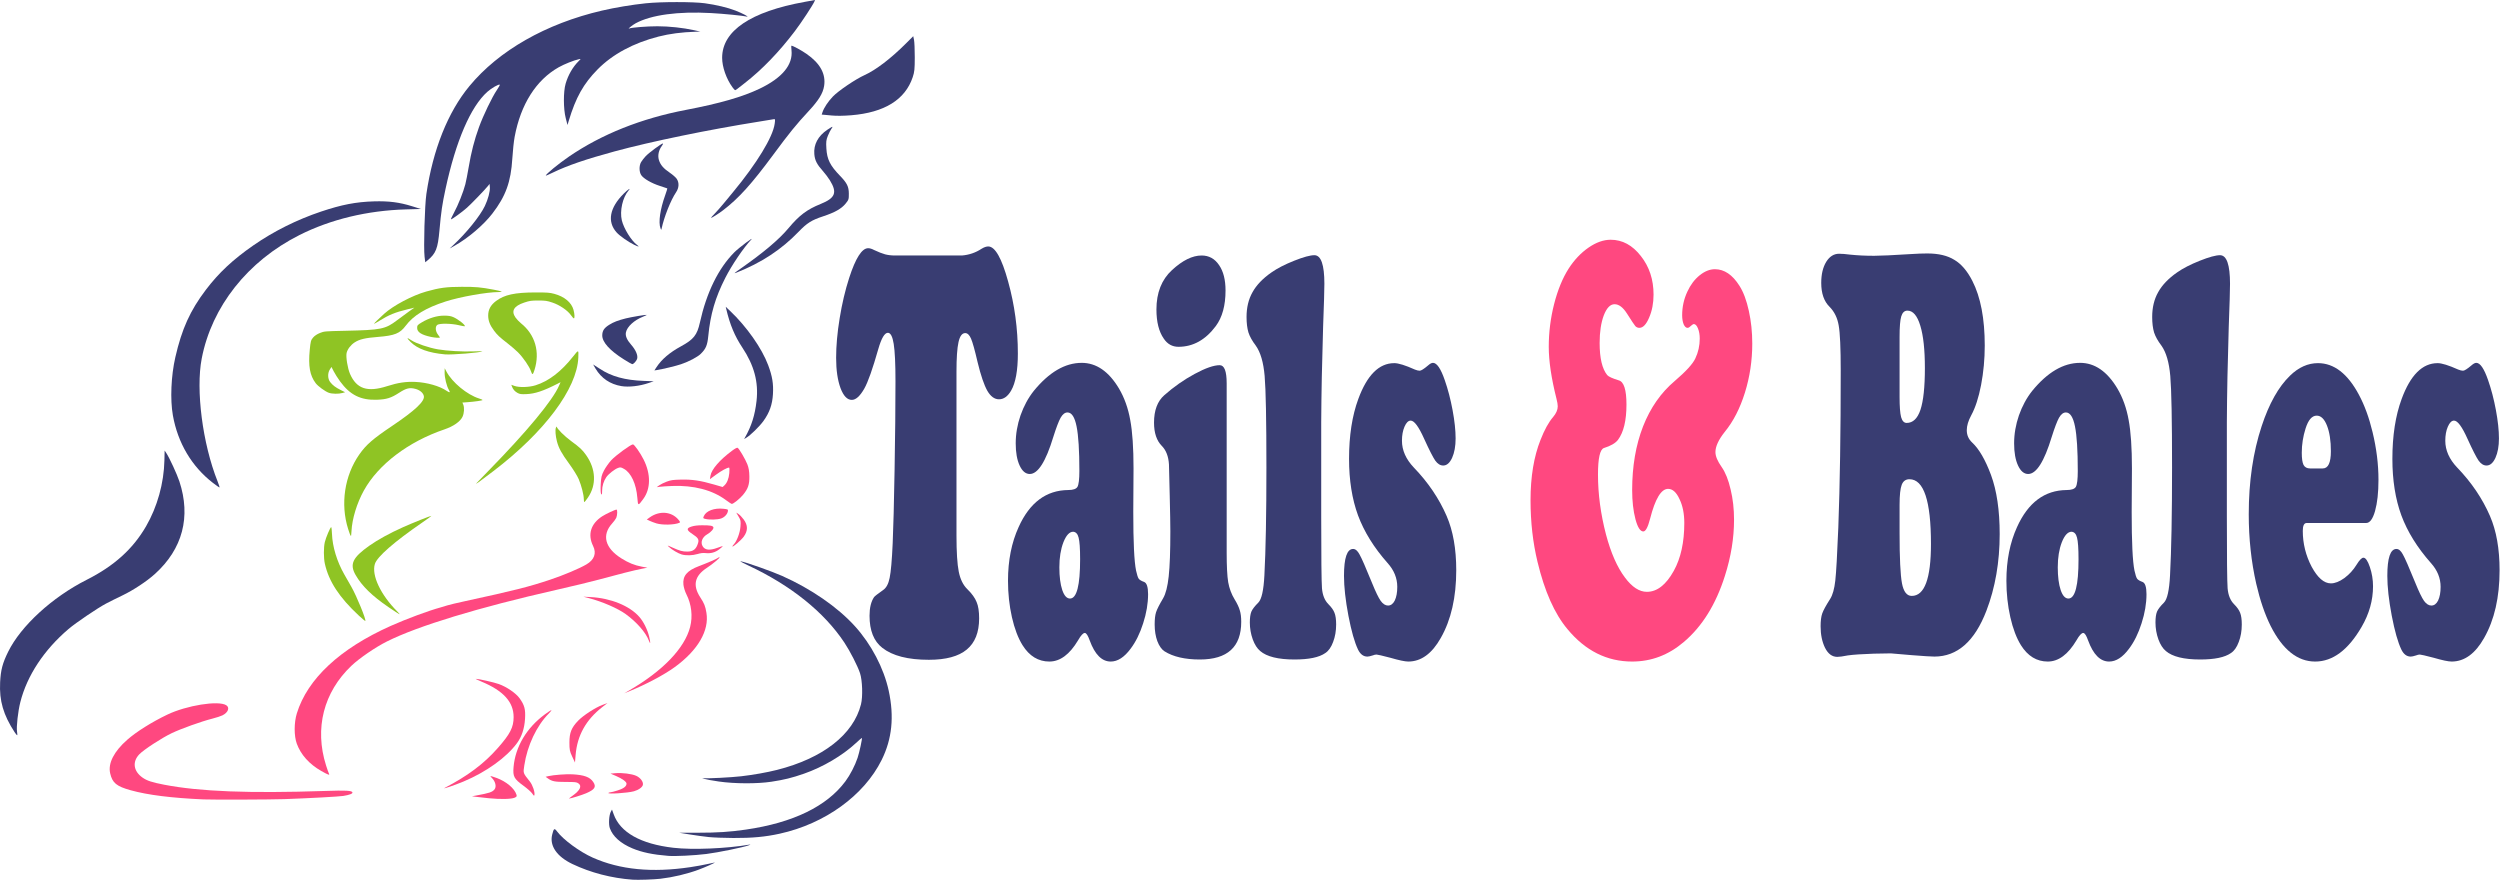
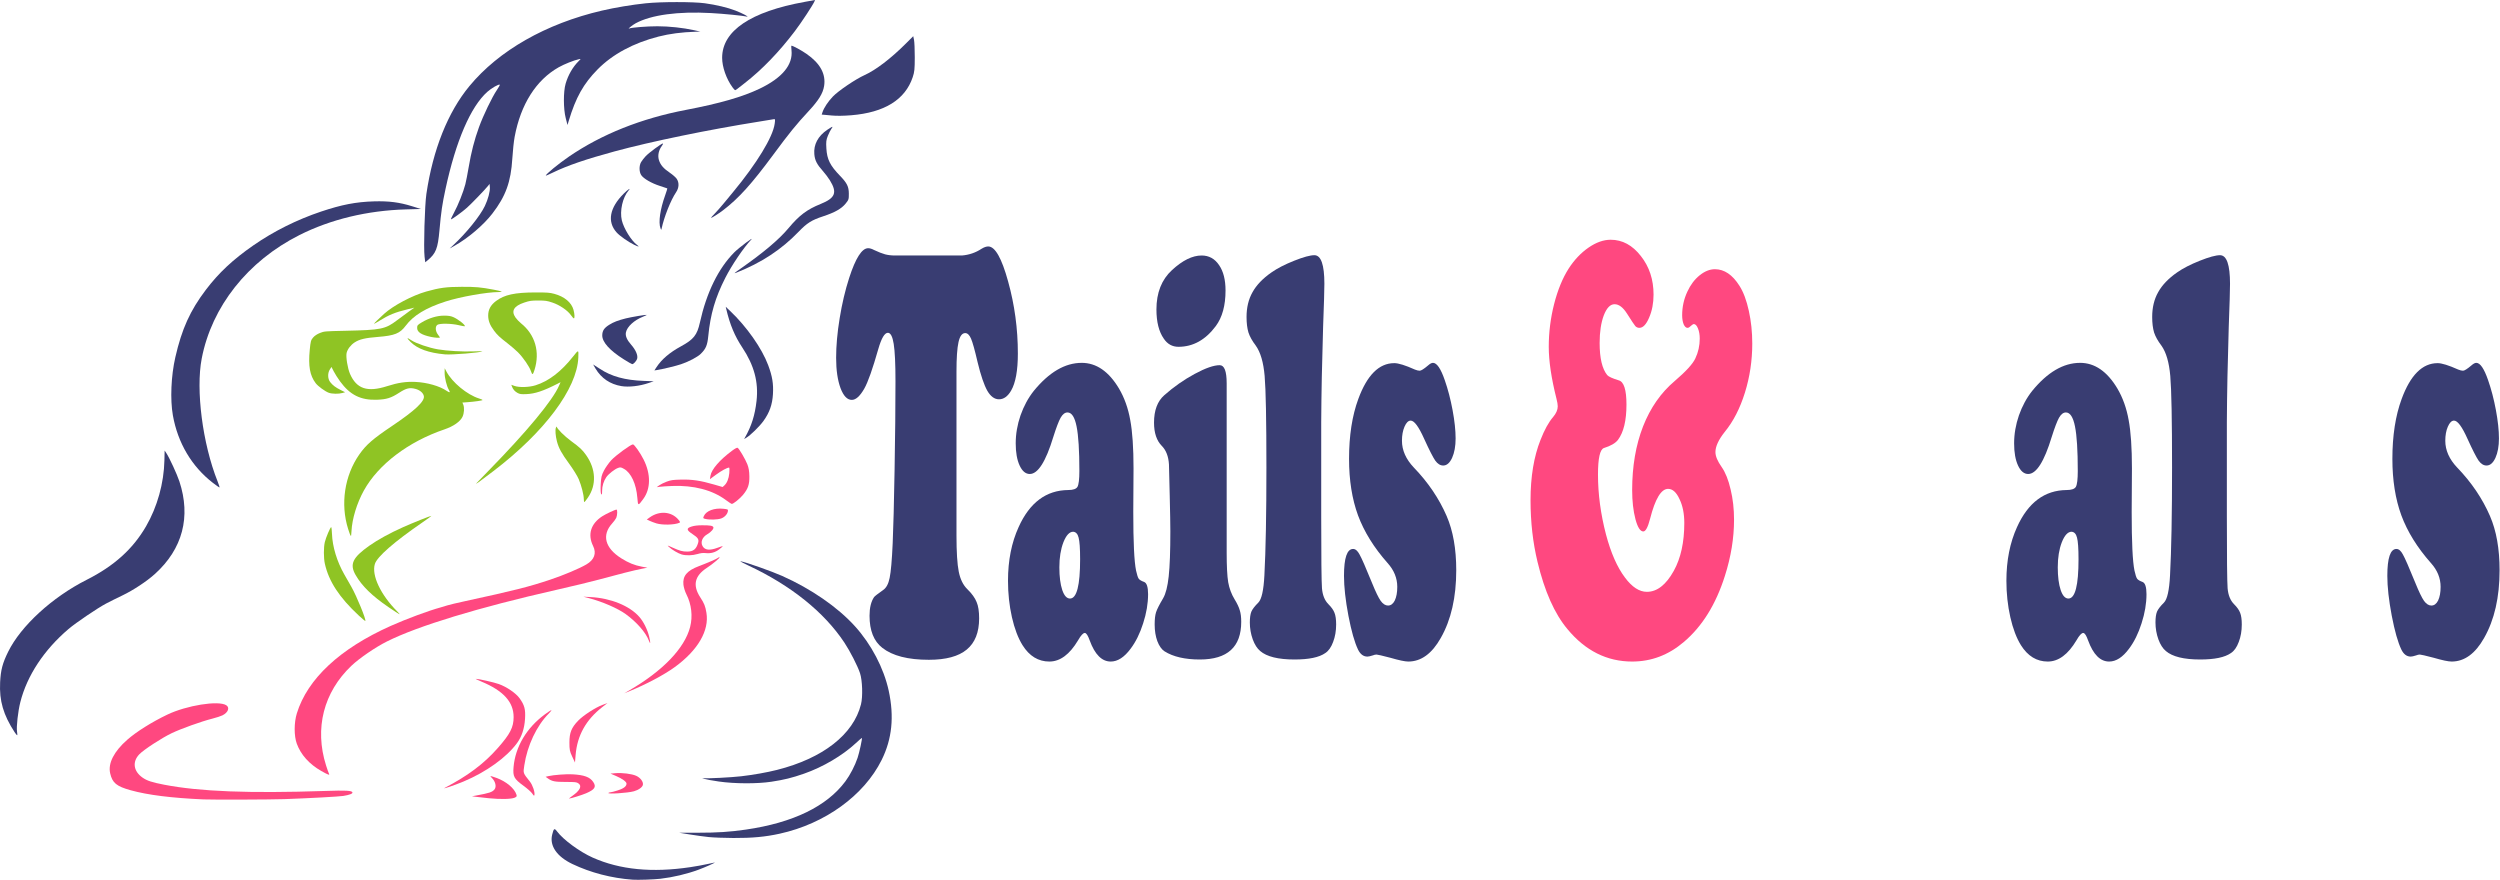
<svg xmlns="http://www.w3.org/2000/svg" xmlns:ns1="http://www.inkscape.org/namespaces/inkscape" xmlns:ns2="http://sodipodi.sourceforge.net/DTD/sodipodi-0.dtd" width="1619.316mm" height="569.941mm" viewBox="0 0 1619.316 569.941" id="svg8" ns1:version="0.92.4 (5da689c313, 2019-01-14)" ns2:docname="bailsandtails logo Edited 20221214.svg">
  <defs id="defs2" />
  <g ns1:label="Layer 1" ns1:groupmode="layer" id="layer1" transform="translate(160.249,73.826)" style="display:inline">
    <g id="g4890" transform="matrix(1,0,0,1.151,0,-74.988)">
      <path ns1:connector-curvature="0" id="path3804" d="m 249.469,496.044 c -13.57,-0.847 -27.159,-3.92 -38.949,-8.805 -10.045,-4.162 -14.88,-10.228 -13.125,-16.464 1.033,-3.67 1.44,-3.896 3.247,-1.805 4.014,4.646 14.678,11.431 23.061,14.671 17.615,6.808 38.441,8.577 63.151,5.365 3.694,-0.48 8.68,-1.265 11.08,-1.744 2.4,-0.479 4.518,-0.871 4.707,-0.871 0.78,0 -6.002,2.626 -10.477,4.057 -7.587,2.426 -16.413,4.244 -24.656,5.08 -4.27,0.433 -14.632,0.73 -18.041,0.517 z" style="fill:#393d72;fill-opacity:1;stroke-width:0.461" />
-       <path ns1:connector-curvature="0" id="path3802" d="m 272.621,482.649 c -10.045,-0.7 -17.094,-1.98 -23.243,-4.221 -7.683,-2.801 -12.752,-6.748 -14.633,-11.397 -0.888,-2.195 -0.529,-7.318 0.646,-9.209 l 0.764,-1.23 1.09,2.641 c 4.23,10.249 17.527,16.732 38.69,18.865 12.406,1.25 34.359,0.457 49.305,-1.783 0.816,-0.122 0.692,-0.009 -0.387,0.353 -3.42,1.148 -19.957,4.096 -27.62,4.923 -7.724,0.834 -20.151,1.368 -24.613,1.057 z" style="fill:#393d72;fill-opacity:1;stroke-width:0.461" />
      <path ns1:connector-curvature="0" id="path3800" d="m 298.768,472.059 c -2.984,-0.271 -8.497,-0.927 -12.252,-1.458 l -6.827,-0.967 11.951,-0.004 c 12.885,-0.004 20.791,-0.45 31.194,-1.761 30.606,-3.859 52.452,-13.065 64.527,-27.193 3.041,-3.558 6.18,-8.821 7.874,-13.202 1.171,-3.028 3.139,-10.965 2.779,-11.208 -0.08,-0.054 -1.842,1.271 -3.916,2.946 -8.671,7.001 -21.319,13.474 -33.584,17.187 -7.775,2.354 -12.94,3.46 -21.192,4.539 -9.193,1.201 -23.74,1.149 -33.928,-0.123 -3.969,-0.496 -8.163,-1.16 -9.321,-1.477 -1.768,-0.483 -1.846,-0.547 -0.486,-0.396 2.303,0.256 17.825,-0.439 24.24,-1.085 7.867,-0.792 16.626,-2.144 23.152,-3.573 29.78,-6.522 49.553,-19.925 54.46,-36.917 1.244,-4.308 0.916,-13.455 -0.628,-17.515 -1.537,-4.042 -6.442,-12.383 -10.107,-17.189 -13.108,-17.186 -34.755,-32.276 -62.367,-43.475 -3.473,-1.408 -5.638,-2.454 -4.811,-2.323 3.554,0.563 20.127,5.649 26.76,8.214 18.824,7.277 35.984,17.571 47.198,28.314 10.627,10.182 18.766,23.677 21.914,36.336 3.635,14.616 2.166,27.133 -4.568,38.931 -11.42,20.007 -36.723,35.91 -66.047,41.509 -9.375,1.79 -17.772,2.469 -29.977,2.422 -5.838,-0.023 -13.055,-0.262 -16.039,-0.533 z" style="fill:#393d72;fill-opacity:1;stroke-width:0.461" />
      <path ns1:connector-curvature="0" id="path3798" d="m -28.358,450.882 c -20.831,-0.806 -36.097,-2.469 -47.207,-5.145 -9.239,-2.225 -11.89,-4.125 -13.329,-9.553 -1.484,-5.601 2.456,-12.303 11.112,-18.901 5.927,-4.518 15.845,-9.923 25.876,-14.103 12.541,-5.226 33.112,-8.085 38.192,-5.309 2.45,1.339 1.249,4.121 -2.467,5.712 -1.075,0.46 -3.985,1.283 -6.465,1.829 -7.139,1.569 -20.228,5.64 -26.458,8.227 -6.406,2.661 -18.018,9.241 -20.899,11.842 -4.695,4.239 -3.818,9.588 2.162,13.176 2.865,1.719 6.081,2.631 13.924,3.948 22.975,3.858 55.018,4.942 104.035,3.521 14.023,-0.406 17.571,-0.24 17.927,0.843 0.221,0.672 -1.979,1.4 -5.9,1.952 -2.763,0.389 -21.979,1.295 -38.186,1.8 -8.827,0.275 -46.368,0.389 -52.318,0.159 z" style="fill:#ff4880;fill-opacity:1;stroke-width:0.461" />
      <path ns1:connector-curvature="0" id="path3796" d="m 156.559,450.231 c -3.142,-0.273 -6.931,-0.637 -8.419,-0.807 l -2.706,-0.31 2.706,-0.427 c 8.616,-1.361 10.517,-1.914 11.939,-3.473 1.399,-1.534 0.558,-4.508 -1.849,-6.535 -1.458,-1.228 -1.122,-1.216 3.123,0.111 6.257,1.956 11.633,5.865 12.916,9.39 0.35,0.961 0.179,1.212 -1.184,1.736 -2.135,0.821 -9.175,0.955 -16.526,0.316 z" style="fill:#ff4880;fill-opacity:1;stroke-width:0.461" />
      <path ns1:connector-curvature="0" id="path3794" d="m 210.464,448.909 c 5.046,-3.103 6.423,-5.601 3.902,-7.08 -1.192,-0.699 -1.933,-0.77 -8.061,-0.775 -7.236,-0.006 -9.002,-0.312 -11.747,-2.036 l -1.39,-0.873 1.833,-0.375 c 3.331,-0.681 11.513,-1.214 15.584,-1.015 7.577,0.371 11.283,1.557 13.399,4.29 2.147,2.772 1.083,4.254 -4.582,6.38 -2.637,0.99 -10.024,2.984 -11.054,2.984 -0.177,0 0.775,-0.675 2.116,-1.499 z" style="fill:#ff4880;fill-opacity:1;stroke-width:0.461" />
      <path ns1:connector-curvature="0" id="path3792" d="m 184.531,447.603 c -0.657,-0.859 -3.271,-2.876 -5.809,-4.483 -6.044,-3.827 -6.841,-5.137 -6.327,-10.406 1.11,-11.379 8.433,-22.107 20.257,-29.677 2.037,-1.304 3.932,-2.371 4.211,-2.371 0.279,0 -0.449,0.833 -1.618,1.852 -7.881,6.866 -13.981,18.083 -15.889,29.216 -0.773,4.512 -0.926,4.13 3.643,9.138 1.743,1.91 3.306,5.908 2.924,7.479 -0.167,0.687 -0.384,0.57 -1.392,-0.747 z" style="fill:#ff4880;fill-opacity:1;stroke-width:0.461" />
      <path ns1:connector-curvature="0" id="path3790" d="m 233.834,447.233 c 0.204,-0.194 0.791,-0.353 1.303,-0.353 0.512,0 2.661,-0.484 4.776,-1.077 3.872,-1.084 5.648,-2.285 5.648,-3.818 0,-1.036 -2.837,-2.822 -6.843,-4.308 l -3.553,-1.318 3.254,-0.239 c 4.31,-0.316 10.488,0.359 13.359,1.459 2.847,1.091 4.891,3.54 4.355,5.217 -0.427,1.335 -2.8,2.777 -5.767,3.504 -3.968,0.972 -17.369,1.727 -16.531,0.931 z" style="fill:#ff4880;fill-opacity:1;stroke-width:0.461" />
      <path ns1:connector-curvature="0" id="path3788" d="m 127.945,444.327 c 14.995,-6.826 25.276,-13.54 34.21,-22.34 8.074,-7.952 10.268,-11.675 10.279,-17.441 0.015,-8.468 -6.603,-14.815 -20.805,-19.951 -2.384,-0.862 -4.04,-1.568 -3.678,-1.568 1.837,0 11.736,1.947 14.904,2.932 5.076,1.577 11.101,5.165 13.443,8.004 3.213,3.895 3.915,6.217 3.524,11.642 -0.389,5.386 -2.121,9.944 -5.145,13.542 -6.8,8.088 -19.95,16.298 -34.707,21.667 -5.908,2.15 -14.621,4.695 -12.024,3.513 z" style="fill:#ff4880;fill-opacity:1;stroke-width:0.461" />
      <path ns1:connector-curvature="0" id="path3786" d="m 47.904,434.908 c -7.824,-3.863 -13.313,-9.177 -15.919,-15.411 -1.834,-4.388 -1.814,-11.833 0.047,-17.066 6.905,-19.419 27.912,-36.417 60.783,-49.183 10.122,-3.931 24.725,-8.63 32.473,-10.448 1.158,-0.272 3.052,-0.77 4.21,-1.108 1.158,-0.338 6.435,-1.428 11.726,-2.423 31.271,-5.879 41.439,-8.112 55.009,-12.08 8.87,-2.594 18.703,-6.194 23.339,-8.546 5.154,-2.614 6.679,-6.274 4.336,-10.403 -3.639,-6.414 -1.512,-12.481 5.835,-16.641 2.285,-1.294 8.461,-3.82 9.339,-3.82 0.665,0 0.574,3.132 -0.132,4.577 -0.328,0.672 -1.518,2.099 -2.643,3.173 -6.91,6.589 -4.737,13.851 5.888,19.682 4.616,2.533 8.562,3.926 13.288,4.69 l 3.608,0.583 -3.608,0.599 c -4.417,0.733 -17.064,3.503 -27.963,6.124 -4.465,1.074 -16.778,3.658 -27.362,5.742 -50.555,9.957 -89.666,20.303 -109.748,29.032 -7.417,3.224 -17.88,9.438 -22.989,13.652 -18.085,14.922 -24.065,35.303 -16.469,56.129 0.804,2.203 1.65,4.284 1.881,4.624 0.727,1.068 -0.553,0.684 -4.93,-1.477 z" style="fill:#ff4880;fill-opacity:1;stroke-width:0.461" />
      <path ns1:connector-curvature="0" id="path3784" d="m 210.381,426.772 c -1.619,-3.008 -1.804,-3.822 -1.804,-7.938 0,-5.528 1.317,-8.366 5.709,-12.303 3.3,-2.958 11.146,-7.373 15.718,-8.844 l 3.229,-1.039 -3.359,2.274 c -10.597,7.173 -16.234,15.968 -17.284,26.968 l -0.404,4.233 z" style="fill:#ff4880;fill-opacity:1;stroke-width:0.461" />
      <path ns1:connector-curvature="0" id="path3782" d="m -150.73,413.115 c -7.341,-9.735 -10.035,-17.751 -9.44,-28.089 0.402,-6.994 1.552,-10.801 5.205,-17.234 8.264,-14.557 28.551,-30.711 50.846,-40.49 17.787,-7.801 29.943,-17.317 38.478,-30.122 7.296,-10.946 11.552,-24.231 11.883,-37.095 l 0.142,-5.528 1.043,1.352 c 2.001,2.593 6.988,11.966 8.522,16.016 7.555,19.948 2.087,37.962 -15.796,52.04 -5.29,4.164 -14.124,9.23 -21.227,12.172 -3.42,1.416 -8.113,3.447 -10.428,4.513 -5.623,2.588 -19.618,10.821 -24.361,14.332 -15.881,11.756 -26.852,26.21 -31.209,41.12 -1.522,5.209 -2.656,14.025 -2.14,16.648 0.219,1.116 0.249,2.028 0.067,2.028 -0.182,0 -0.896,-0.748 -1.585,-1.663 z" style="fill:#393d72;fill-opacity:1;stroke-width:0.461" />
      <path ns1:connector-curvature="0" id="path3780" d="m 247.064,389.668 c 21.902,-10.991 36.129,-23.823 39.688,-35.796 1.804,-6.07 0.911,-12.809 -2.453,-18.509 -0.846,-1.434 -1.691,-3.813 -1.876,-5.286 -0.617,-4.896 2.304,-7.955 9.982,-10.455 5.431,-1.768 11.879,-4.196 12.363,-4.655 0.219,-0.208 0.669,-0.379 1,-0.379 0.882,0 -4.24,3.754 -8.183,5.997 -7.968,4.533 -9.313,9.827 -4.223,16.618 2.552,3.405 3.229,4.881 3.953,8.619 1.938,10.008 -5.517,21.129 -20.514,30.598 -7.018,4.431 -18.795,9.844 -30.036,13.804 l -2.706,0.953 z" style="fill:#ff4880;fill-opacity:1;stroke-width:0.461" />
      <path ns1:connector-curvature="0" id="path3778" d="m 260.004,361.455 c -1.97,-4.521 -7.915,-10.424 -14.965,-14.86 -5.138,-3.233 -15.274,-7.055 -23.816,-8.98 l -3.626,-0.817 4.808,0.222 c 13.026,0.603 25.207,4.926 31.493,11.178 2.733,2.718 5.251,7.141 6.359,11.17 0.977,3.552 0.848,4.614 -0.253,2.087 z" style="fill:#ff4880;fill-opacity:1;stroke-width:0.461" />
      <path ns1:connector-curvature="0" id="path3776" d="M 72.263,347.503 C 59.567,337.277 52.722,328.209 50.167,318.225 c -0.815,-3.183 -0.83,-9.094 -0.032,-12.103 0.671,-2.528 3.574,-8.468 4.138,-8.465 0.196,10e-4 0.426,1.695 0.511,3.764 0.298,7.243 3.209,15.566 8.007,22.89 1.391,2.123 3.43,5.227 4.531,6.898 3.449,5.233 9.822,18.796 9.046,19.252 -0.137,0.081 -1.985,-1.25 -4.105,-2.958 z" style="fill:#8fc424;fill-opacity:1;stroke-width:0.461" />
      <path ns1:connector-curvature="0" id="path3774" d="m 91.374,342.663 c -10.633,-6.302 -17.247,-11.919 -21.31,-18.1 -3.973,-6.044 -1.951,-9.79 8.877,-16.438 5.468,-3.358 13.21,-7.056 21.703,-10.368 6.275,-2.447 17.77,-6.452 18.518,-6.452 0.216,0 -2.334,1.627 -5.666,3.616 -18.389,10.976 -29.5,19.404 -30.939,23.47 -2.25,6.358 3.777,17.421 14.599,26.801 0.951,0.825 1.569,1.499 1.372,1.499 -0.197,0 -3.417,-1.812 -7.155,-4.028 z" style="fill:#8fc424;fill-opacity:1;stroke-width:0.461" />
      <path ns1:connector-curvature="0" id="path3772" d="m 281.254,313.02 c -2.217,-0.566 -6.332,-2.676 -8.166,-4.187 -1.284,-1.058 -1.277,-1.057 2.28,0.333 4.718,1.843 6.427,2.248 9.496,2.248 3.936,0 5.865,-1.327 7.059,-4.854 0.674,-1.991 -0.017,-2.938 -3.667,-5.024 -3.947,-2.256 -4.057,-3.283 -0.451,-4.243 1.739,-0.463 3.9,-0.681 6.765,-0.683 5.224,-0.004 6.775,0.23 7.24,1.089 0.436,0.807 -1.49,2.754 -3.903,3.945 -3.256,1.607 -4.556,4.426 -3.087,6.694 1.478,2.281 4.567,2.586 9.62,0.952 1.791,-0.579 3.35,-0.998 3.465,-0.93 0.115,0.068 -0.892,0.857 -2.238,1.754 -2.717,1.811 -5.501,2.469 -9.04,2.137 -1.54,-0.144 -3.053,0.016 -5.06,0.537 -3.27,0.849 -7.526,0.945 -10.315,0.233 z" style="fill:#ff4880;fill-opacity:1;stroke-width:0.461" />
-       <path ns1:connector-curvature="0" id="path3770" d="m 314.142,308.491 c -0.015,-0.152 0.362,-0.629 0.838,-1.058 2.017,-1.822 4.046,-6.442 4.375,-9.961 0.302,-3.228 0.197,-3.73 -1.208,-5.77 l -1.538,-2.234 1.485,0.818 c 0.817,0.45 2.353,1.852 3.413,3.116 2.717,3.238 2.729,6.275 0.039,9.545 -1.668,2.027 -7.334,6.269 -7.405,5.544 z" style="fill:#ff4880;fill-opacity:1;stroke-width:0.461" />
      <path ns1:connector-curvature="0" id="path3768" d="m 66.754,302.329 c -0.151,-0.146 -0.825,-1.773 -1.499,-3.616 -5.121,-14.017 -2.352,-30.073 7.237,-41.957 4.431,-5.491 8.736,-8.747 21.17,-16.011 14.927,-8.719 21.301,-13.924 20.633,-16.846 -0.405,-1.77 -2.524,-3.353 -5.389,-4.025 -3.777,-0.886 -6.008,-0.433 -10.604,2.155 -5.221,2.94 -8.085,3.729 -14.286,3.934 -10.556,0.349 -17.57,-2.673 -23.998,-10.338 -1.469,-1.751 -3.32,-4.291 -4.115,-5.644 l -1.445,-2.46 -1.06,1.411 c -1.506,2.005 -1.416,5.269 0.195,7.056 1.68,1.863 3.443,3.024 6.868,4.518 l 2.824,1.233 -1.824,0.443 c -2.42,0.588 -6.558,0.525 -8.727,-0.133 -2.328,-0.706 -7.02,-3.682 -8.504,-5.393 -3.788,-4.368 -4.861,-9.599 -3.846,-18.745 0.535,-4.818 0.761,-5.542 2.176,-6.958 0.998,-0.999 2.624,-1.94 4.419,-2.558 2.799,-0.964 3.036,-0.982 16.371,-1.238 23.399,-0.449 25.963,-0.9 33.554,-5.904 2.512,-1.656 6.07,-3.933 7.907,-5.059 l 3.34,-2.048 -4.51,0.945 c -7.779,1.63 -12.121,3.168 -18.084,6.406 -1.961,1.065 -3.565,1.838 -3.565,1.718 0,-0.231 3.038,-2.826 6.495,-5.549 5.98,-4.71 18.342,-10.399 27.409,-12.613 8.666,-2.116 12.945,-2.608 22.925,-2.636 9.112,-0.025 12.251,0.219 20.747,1.615 5.436,0.893 6.504,1.334 3.233,1.334 -7.674,0 -25.027,2.675 -34.421,5.305 -12.773,3.577 -20.864,7.845 -25.844,13.631 -3.753,4.362 -7.168,5.562 -17.92,6.3 -8.347,0.573 -11.998,1.318 -15.156,3.092 -2.55,1.433 -4.676,3.863 -5.211,5.956 -0.556,2.175 0.666,8.684 2.206,11.753 4.241,8.45 11.252,10.47 24.021,6.92 7.059,-1.962 12.214,-2.635 18.342,-2.392 7.5,0.297 15.678,2.316 20.137,4.972 2.115,1.259 2.651,1.065 1.505,-0.546 -1.368,-1.92 -2.767,-6.866 -2.719,-9.61 l 0.044,-2.519 1.12,1.848 c 3.713,6.127 13.424,13.094 21.162,15.182 1.24,0.335 2.262,0.714 2.27,0.844 0.019,0.295 -5.196,0.961 -9.683,1.236 l -3.402,0.209 0.537,1.098 c 0.849,1.736 0.628,4.913 -0.482,6.93 -1.484,2.696 -5.865,5.355 -11.621,7.053 -23.416,6.907 -42.881,19.727 -52.249,34.414 -4.523,7.091 -7.616,15.899 -8.015,22.821 -0.161,2.803 -0.194,2.924 -0.666,2.469 z" style="fill:#8fc424;fill-opacity:1;stroke-width:0.461" />
      <path ns1:connector-curvature="0" id="path3766" d="m 264.911,295.537 c -1.43,-0.381 -3.412,-1.032 -4.406,-1.447 l -1.807,-0.755 2.001,-1.222 c 6.185,-3.778 13.857,-3.284 18.315,1.179 1.324,1.325 1.459,1.666 0.765,1.927 -3.169,1.192 -10.958,1.359 -14.868,0.318 z" style="fill:#ff4880;fill-opacity:1;stroke-width:0.461" />
      <path ns1:connector-curvature="0" id="path3764" d="m 296.59,293.025 c -1.512,-0.325 -1.556,-0.404 -0.916,-1.628 1.54,-2.944 6.777,-4.632 12.63,-4.071 2.988,0.286 3.097,0.337 2.92,1.345 -0.296,1.68 -2.12,3.401 -4.347,4.102 -2.257,0.71 -7.555,0.84 -10.287,0.252 z" style="fill:#ff4880;fill-opacity:1;stroke-width:0.461" />
      <path ns1:connector-curvature="0" id="path3762" d="m 252.579,281.164 c -0.721,-7.839 -4.013,-14.045 -8.634,-16.28 -2.042,-0.987 -2.291,-1.024 -3.824,-0.559 -2.224,0.675 -6.214,3.39 -7.651,5.207 -1.734,2.192 -2.722,5.013 -2.722,7.77 0,1.773 -0.161,2.271 -0.587,1.824 -0.342,-0.359 -0.472,-2.62 -0.311,-5.42 0.241,-4.184 0.511,-5.2 2.096,-7.871 1.001,-1.687 3.123,-4.306 4.718,-5.821 2.849,-2.707 12.648,-8.927 14.064,-8.927 0.89,0 4.814,4.854 6.962,8.612 4.678,8.187 4.575,16.367 -0.281,22.107 -3.389,4.008 -3.402,4.005 -3.83,-0.644 z" style="fill:#ff4880;fill-opacity:1;stroke-width:0.461" />
      <path ns1:connector-curvature="0" id="path3760" d="m 309.957,282.439 c -8.692,-5.653 -20.956,-8.443 -34.93,-7.947 -3.142,0.112 -6.66,0.311 -7.818,0.443 l -2.105,0.24 1.698,-1.065 c 0.934,-0.586 3.099,-1.516 4.811,-2.066 2.709,-0.871 3.901,-1.019 9.183,-1.138 7.182,-0.162 12.683,0.546 21.442,2.761 l 5.563,1.407 1.035,-0.792 c 1.798,-1.375 2.965,-3.864 3.309,-7.054 0.183,-1.698 0.124,-3.087 -0.131,-3.087 -1.254,0 -4.889,1.714 -8.466,3.993 l -3.977,2.533 0.368,-1.94 c 0.679,-3.578 6.028,-8.948 14.057,-14.111 1.966,-1.264 3.216,-1.817 3.587,-1.587 1.059,0.655 4.956,6.425 6.226,9.219 0.902,1.983 1.281,3.933 1.329,6.832 0.076,4.627 -0.848,6.972 -4.103,10.407 -2.046,2.159 -6.297,5.133 -7.278,5.093 -0.299,-0.012 -2.009,-0.976 -3.8,-2.14 z" style="fill:#ff4880;fill-opacity:1;stroke-width:0.461" />
      <path ns1:connector-curvature="0" id="path3758" d="m 217.895,281.868 c -0.003,-2.394 -1.512,-7.525 -3.295,-11.211 -0.846,-1.749 -3.66,-5.689 -6.292,-8.809 -4.807,-5.7 -6.657,-8.641 -7.804,-12.404 -0.945,-3.099 -1.247,-6.614 -0.666,-7.751 0.284,-0.557 0.54,-0.783 0.569,-0.504 0.109,1.068 4.932,5.251 9.176,7.958 5.851,3.732 7.371,4.971 9.852,8.036 6.31,7.795 6.745,16.706 1.161,23.796 -1.11,1.41 -2.172,2.563 -2.359,2.563 -0.187,0 -0.341,-0.754 -0.342,-1.676 z" style="fill:#8fc424;fill-opacity:1;stroke-width:0.461" />
      <path ns1:connector-curvature="0" id="path3756" d="m -22.379,272.722 c -13.691,-9.209 -22.735,-22.474 -25.893,-37.976 -1.816,-8.914 -1.167,-22.224 1.595,-32.694 4.208,-15.955 9.606,-26.311 19.787,-37.965 8.331,-9.535 17.515,-17.001 30.701,-24.958 13.177,-7.952 28.233,-14.485 43.903,-19.05 13.368,-3.895 22.609,-5.444 34.277,-5.747 9.582,-0.249 16.53,0.524 24.699,2.748 l 5.656,1.539 -9.615,0.233 c -24.988,0.607 -48.776,5.586 -69.038,14.452 -33.495,14.656 -56.78,40.222 -63.281,69.477 -3.933,17.702 0.555,47.934 10.256,69.083 0.836,1.823 1.411,3.379 1.277,3.458 -0.134,0.079 -2.08,-1.092 -4.324,-2.602 z" style="fill:#393d72;fill-opacity:1;stroke-width:0.461" />
      <path ns1:connector-curvature="0" id="path3754" d="m 148.535,272.784 c 0.611,-0.582 3.973,-3.598 7.47,-6.703 25.06,-22.245 41.691,-39.677 45.889,-48.101 l 0.941,-1.887 -1.94,0.861 c -9.222,4.094 -14.649,5.658 -20.281,5.848 -3.316,0.112 -4.162,0.015 -5.575,-0.639 -1.79,-0.828 -3.035,-2.057 -3.68,-3.633 l -0.403,-0.985 1.972,0.624 c 3.058,0.968 9.525,0.813 13.699,-0.33 8.551,-2.34 16.632,-7.719 24.331,-16.197 3.585,-3.948 3.6,-3.945 3.386,0.585 -0.829,17.502 -21.879,41.94 -55.079,63.944 -9.605,6.366 -12.061,7.879 -10.73,6.612 z" style="fill:#8fc424;fill-opacity:1;stroke-width:0.461" />
      <path ns1:connector-curvature="0" id="path3752" d="m 322.193,247.384 c 4.313,-6.552 6.546,-12.665 7.593,-20.784 1.36,-10.543 -1.538,-19.972 -9.232,-30.037 -4.886,-6.391 -8.02,-12.901 -10.351,-21.499 l -0.383,-1.411 2.787,2.293 c 10.788,8.877 20.629,21.052 24.723,30.588 2.686,6.255 3.477,10.451 3.077,16.309 -0.4,5.858 -2.226,10.342 -6.127,15.046 -2.619,3.158 -8.388,8.056 -11.181,9.494 l -1.371,0.706 z" style="fill:#393d72;fill-opacity:1;stroke-width:0.461" />
      <path ns1:connector-curvature="0" id="path3750" d="m 242.253,218.297 c -7.333,-1.073 -12.984,-4.398 -16.775,-9.871 -0.862,-1.244 -1.567,-2.292 -1.567,-2.328 0,-0.036 1.962,1.064 4.36,2.444 7.476,4.305 16.25,6.412 28.355,6.811 l 6.556,0.216 -3.389,1.005 c -5.799,1.72 -12.833,2.411 -17.541,1.722 z" style="fill:#393d72;fill-opacity:1;stroke-width:0.461" />
      <path ns1:connector-curvature="0" id="path3748" d="m 183.668,209.925 c -0.948,-2.552 -5.081,-7.77 -8.479,-10.705 -1.411,-1.219 -4.356,-3.422 -6.544,-4.896 -5.336,-3.593 -6.779,-4.768 -8.927,-7.265 -2.643,-3.072 -3.76,-5.603 -3.76,-8.517 0,-3.29 1.621,-5.887 5.085,-8.147 5.412,-3.531 12.152,-4.8 25.585,-4.817 7.655,-0.01 9.134,0.086 12.116,0.781 6.605,1.541 11.182,4.853 12.488,9.036 0.755,2.42 0.856,4.792 0.202,4.771 -0.248,-0.008 -1.087,-0.81 -1.865,-1.783 -2.154,-2.692 -7.325,-5.752 -12.008,-7.104 -3.563,-1.029 -4.543,-1.153 -9.128,-1.153 -4.599,0 -5.56,0.122 -9.179,1.167 -6.668,1.926 -8.548,4.713 -5.638,8.358 0.775,0.97 2.399,2.456 3.609,3.302 9.158,6.397 12.385,16.056 8.747,26.184 -1.047,2.916 -1.46,3.057 -2.303,0.788 z" style="fill:#8fc424;fill-opacity:1;stroke-width:0.461" />
      <path ns1:connector-curvature="0" id="path3746" d="m 265.041,207.57 c 3.279,-4.35 8.529,-8.231 15.742,-11.638 8.225,-3.885 10.507,-6.362 12.286,-13.336 4.342,-17.016 11.953,-30.513 22.331,-39.601 2.963,-2.594 13.446,-9.423 10.883,-7.089 -4.793,4.365 -12.535,14.289 -16.709,21.42 -6.522,11.14 -9.681,20.5 -11.048,32.732 -0.585,5.232 -1.546,7.23 -4.826,10.026 -2.184,1.862 -7.568,4.337 -12.829,5.897 -3.239,0.96 -11.849,2.763 -15.616,3.27 l -1.651,0.222 z" style="fill:#393d72;fill-opacity:1;stroke-width:0.461" />
      <path ns1:connector-curvature="0" id="path3744" d="m 243.895,203.278 c -9.229,-5.03 -14.14,-9.784 -14.048,-13.601 0.063,-2.613 1.221,-4.111 4.585,-5.93 2.795,-1.511 5.642,-2.461 10.649,-3.554 3.475,-0.758 13.213,-2.185 13.552,-1.986 0.116,0.068 -0.97,0.53 -2.413,1.026 -5.699,1.959 -10.292,5.623 -11.035,8.803 -0.471,2.014 0.591,4.197 3.383,6.962 2.927,2.897 4.441,5.906 3.906,7.764 -0.381,1.323 -2.276,3.172 -3.25,3.172 -0.252,0 -2.65,-1.195 -5.329,-2.655 z" style="fill:#393d72;fill-opacity:1;stroke-width:0.461" />
      <path ns1:connector-curvature="0" id="path3742" d="m 127.995,200.434 c -10.552,-0.834 -17.846,-3.109 -22.244,-6.941 -2.821,-2.457 -2.662,-2.81 0.445,-0.992 2.99,1.749 11.543,4.28 17.289,5.116 5.977,0.87 15.852,1.366 22.772,1.143 3.429,-0.11 6.105,-0.125 5.947,-0.032 -1.255,0.736 -19.875,2.048 -24.208,1.706 z" style="fill:#8fc424;fill-opacity:1;stroke-width:0.461" />
      <path ns1:connector-curvature="0" id="path3740" d="m 118.974,190.623 c -6.268,-1.163 -9.02,-2.703 -9.02,-5.047 0,-1.48 0.23,-1.722 3.007,-3.163 4.649,-2.411 9.851,-3.777 14.391,-3.777 2.813,0 4.279,0.194 5.894,0.779 3.254,1.18 8.363,4.713 7.525,5.205 -0.138,0.081 -1.851,-0.191 -3.807,-0.603 -4.766,-1.006 -12.349,-1.119 -13.905,-0.208 -1.498,0.877 -1.339,3.544 0.326,5.441 0.717,0.817 1.303,1.571 1.303,1.676 0,0.331 -3.214,0.161 -5.713,-0.303 z" style="fill:#8fc424;fill-opacity:1;stroke-width:0.461" />
      <path ns1:connector-curvature="0" id="path3738" d="m 319.574,152.098 c 14.843,-9.033 24.851,-16.382 30.938,-22.718 6.899,-7.181 11.947,-10.482 20.775,-13.584 9.528,-3.347 10.904,-6.399 6.002,-13.307 -1.027,-1.447 -3.075,-3.807 -4.553,-5.244 -3.88,-3.776 -5.186,-6.018 -5.529,-9.493 -0.532,-5.406 2.379,-10.163 8.39,-13.708 1.689,-0.996 3.179,-1.747 3.312,-1.669 0.133,0.078 -0.178,0.618 -0.691,1.2 -0.513,0.582 -1.514,2.301 -2.224,3.819 -1.109,2.372 -1.247,3.382 -0.981,7.177 0.432,6.162 2.397,9.579 8.839,15.368 4.563,4.1 5.683,6.069 5.71,10.039 0.022,3.194 -0.078,3.459 -2.128,5.644 -2.696,2.874 -7.001,4.974 -14.695,7.171 -7.305,2.086 -10.276,3.722 -15.789,8.693 -11.061,9.975 -23.955,17.34 -40.129,22.921 -2.05,0.707 -1.643,0.366 2.753,-2.309 z" style="fill:#393d72;fill-opacity:1;stroke-width:0.461" />
      <path ns1:connector-curvature="0" id="path3736" d="m 114.758,145.505 c -0.705,-4.966 0.09,-29.006 1.17,-35.351 4.25,-24.98 13.896,-45.988 27.861,-60.678 19.04,-20.028 49.625,-35.17 85.835,-42.495 8.586,-1.737 19.491,-3.314 28.565,-4.132 9.76,-0.88 30.673,-0.885 38.058,-0.009 7.343,0.87 14.847,2.428 19.901,4.131 4.539,1.529 9.384,3.759 7.301,3.359 C 320.665,9.796 308.358,8.748 300.284,8.359 278.963,7.329 261.61,9.371 251.519,14.097 c -2.087,0.977 -5.645,3.464 -4.214,2.945 1.552,-0.563 11.585,-1.254 18.22,-1.255 7.58,-0.001 16.671,0.845 23.803,2.216 l 4.041,0.777 -3.007,0.083 c -9.05,0.249 -16.927,1.14 -24.01,2.714 -16.395,3.645 -29.881,9.966 -39.604,18.562 -9.1,8.046 -14.045,15.725 -18.622,28.915 l -0.796,2.293 -1.147,-3.881 c -1.551,-5.247 -1.579,-14.884 -0.055,-19.394 1.654,-4.898 4.673,-9.432 8.419,-12.647 1.566,-1.344 1.567,-1.348 0.207,-1.106 -3.095,0.55 -9.505,2.77 -13.13,4.547 -14.613,7.163 -24.598,20.858 -28.523,39.124 -0.535,2.49 -1.212,7.98 -1.504,12.199 -0.913,13.186 -4.291,21.273 -12.971,31.051 -5.7,6.421 -15.691,13.806 -24.427,18.056 l -3.18,1.547 2.185,-1.764 c 8.666,-6.995 17.433,-16.42 20.604,-22.151 2.055,-3.714 3.458,-8.29 3.236,-10.556 l -0.183,-1.865 -1.134,1.235 c -1.891,2.06 -10.625,9.917 -13.529,12.171 -2.992,2.322 -9.633,6.526 -10.31,6.526 -0.235,0 0.618,-1.662 1.895,-3.692 2.682,-4.265 6.111,-11.727 7.381,-16.063 0.483,-1.649 1.449,-5.935 2.146,-9.525 1.658,-8.538 3.695,-15.413 6.69,-22.578 2.796,-6.69 8.45,-16.886 11.62,-20.956 1.194,-1.534 2.038,-2.866 1.875,-2.962 -0.709,-0.416 -5.322,1.872 -8.076,4.006 -10.836,8.397 -20.356,27.591 -27.071,54.582 -2.165,8.701 -2.87,12.869 -3.95,23.362 -1.063,10.319 -2.305,13.04 -7.732,16.927 l -1.469,1.052 z" style="fill:#393d72;fill-opacity:1;stroke-width:0.461" />
      <path ns1:connector-curvature="0" id="path3734" d="m 250.672,138.843 c -4.012,-1.711 -9.509,-5.069 -11.551,-7.056 -6.207,-6.042 -4.536,-13.876 4.654,-21.824 2.758,-2.385 4.937,-3.604 3.087,-1.727 -3.826,3.882 -5.787,11.487 -4.332,16.8 1.241,4.532 6.187,11.482 9.805,13.779 1.855,1.178 1.065,1.191 -1.663,0.028 z" style="fill:#393d72;fill-opacity:1;stroke-width:0.461" />
      <path ns1:connector-curvature="0" id="path3732" d="m 267.536,129.38 c -1.4,-3.309 -0.185,-10.647 3.054,-18.447 0.869,-2.094 1.479,-3.856 1.355,-3.916 -0.124,-0.06 -2.284,-0.683 -4.8,-1.385 -5.406,-1.508 -10.507,-4.073 -12.04,-6.053 -1.405,-1.815 -1.462,-5.309 -0.119,-7.321 0.553,-0.829 1.894,-2.332 2.98,-3.341 2.073,-1.926 10.214,-7.161 11.136,-7.161 0.295,0 0.012,0.604 -0.63,1.342 -2.075,2.386 -2.814,5.403 -1.94,7.918 0.964,2.774 2.945,4.785 7.135,7.243 1.81,1.062 3.798,2.585 4.417,3.385 1.674,2.163 1.512,5.097 -0.419,7.562 -3.423,4.371 -7.779,13.89 -9.393,20.527 -0.193,0.793 -0.267,0.758 -0.737,-0.353 z" style="fill:#393d72;fill-opacity:1;stroke-width:0.461" />
      <path ns1:connector-curvature="0" id="path3730" d="m 300.284,123.583 c 0,-0.129 1.052,-1.164 2.338,-2.3 1.286,-1.136 3.898,-3.708 5.804,-5.715 1.906,-2.008 4.603,-4.841 5.992,-6.296 15.523,-16.264 25.96,-31.138 27.12,-38.653 0.393,-2.546 0.351,-2.691 -0.724,-2.508 -0.628,0.107 -4.795,0.699 -9.26,1.316 -32.868,4.543 -70.248,11.237 -93.74,16.786 -18.67,4.41 -30.522,7.942 -39.921,11.899 -2.558,1.077 -4.651,1.863 -4.651,1.748 0,-0.807 8.265,-6.703 15.034,-10.725 21.182,-12.585 46.806,-21.472 75.771,-26.277 21.963,-3.644 36.638,-7.317 47.808,-11.965 14.567,-6.062 21.618,-13.467 20.569,-21.602 -0.182,-1.412 -0.198,-2.568 -0.035,-2.568 0.949,0 6.474,2.605 9.831,4.636 8.815,5.332 12.562,11.309 11.327,18.069 -0.754,4.128 -3.531,8.046 -9.973,14.071 -8.084,7.561 -12.516,12.304 -22.829,24.431 -14.174,16.667 -22.466,24.645 -32.644,31.41 -3,1.994 -7.818,4.61 -7.818,4.244 z" style="fill:#393d72;fill-opacity:1;stroke-width:0.461" />
      <path ns1:connector-curvature="0" id="path3728" d="m 378.461,66.004 c -0.827,-0.073 -2.622,-0.217 -3.989,-0.32 l -2.486,-0.187 0.535,-1.397 c 0.944,-2.465 3.624,-5.969 6.689,-8.746 3.621,-3.281 14.742,-9.815 20.606,-12.106 7.211,-2.818 17.061,-9.367 26.778,-17.803 l 4.688,-4.07 0.5,2.057 c 0.275,1.131 0.496,5.549 0.492,9.818 -0.007,6.716 -0.187,8.225 -1.336,11.209 -4.876,12.664 -18.323,19.893 -39.833,21.415 -4.971,0.352 -9.61,0.4 -12.644,0.131 z" style="fill:#393d72;fill-opacity:1;stroke-width:0.461" />
      <path ns1:connector-curvature="0" id="path3724" d="m 314.157,50.093 c -3.982,-4.765 -6.657,-11.418 -6.657,-16.553 0,-15.164 18.368,-25.957 53.597,-31.494 l 6.598,-1.037 -0.389,0.774 c -1.107,2.203 -8.306,11.701 -12.686,16.74 -10.052,11.562 -21.287,21.682 -32.406,29.19 -2.012,1.358 -4.176,2.827 -4.809,3.263 -0.633,0.437 -1.308,0.794 -1.5,0.794 -0.191,0 -0.978,-0.754 -1.748,-1.676 z" style="fill:#393d72;fill-opacity:1;stroke-width:0.461" />
    </g>
    <g id="g4848" transform="matrix(0.99,0,0,1.456,-42.831,-139.835)">
      <path d="m 467.113,158.999 h 43.637 q 7.038,-0.389 12.834,-2.985 2.484,-1.038 4.389,-1.038 6.707,0 13,15.572 6.376,15.572 6.376,32.053 0,11.29 -4.389,16.48 -3.312,3.893 -7.949,3.893 -4.389,0 -7.618,-3.763 -3.229,-3.893 -6.376,-12.717 -2.732,-8.046 -4.306,-10.511 -1.573,-2.466 -3.809,-2.466 -3.064,0 -4.389,4.023 -1.325,4.023 -1.325,13.236 v 72.67 q 0,11.16 1.49,16.221 1.49,5.061 5.631,7.786 4.471,2.985 6.045,5.71 1.656,2.595 1.656,7.267 0,9.343 -8.115,13.885 -8.032,4.542 -24.758,4.542 -20.535,0 -30.471,-5.32 -8.363,-4.412 -8.363,-14.274 0,-5.32 2.981,-8.305 0.745,-0.649 5.879,-3.114 3.146,-1.427 4.306,-5.45 1.242,-4.023 1.987,-15.442 0.662,-10.122 1.242,-32.701 0.58,-22.709 0.58,-39.32 0,-11.679 -1.159,-16.61 -1.159,-4.931 -3.809,-4.931 -3.229,0 -6.293,7.267 -5.548,13.236 -9.108,17.519 -4.223,5.061 -8.197,5.061 -4.471,0 -7.369,-5.191 -2.898,-5.32 -2.898,-13.496 0,-8.046 2.318,-17.648 2.318,-9.733 6.21,-17.908 6.293,-13.236 12.42,-13.236 1.656,0 3.809,0.779 4.471,1.427 7.287,1.947 2.898,0.519 6.624,0.519 z" style="font-style:normal;font-variant:normal;font-weight:normal;font-stretch:normal;font-size:163.298px;line-height:6.25;font-family:'Cooper Black';-inkscape-font-specification:'Cooper Black, ';letter-spacing:0px;word-spacing:0px;fill:#393d72;fill-opacity:1;stroke:none;stroke-width:1.106" id="path4657" ns1:connector-curvature="0" />
      <path d="m 589.081,206.754 q 14.408,0 24.427,11.42 5.299,6.099 7.369,14.015 2.153,7.786 2.153,21.541 l -0.166,19.335 q 0,20.114 1.822,26.083 0.911,2.855 1.739,3.633 0.828,0.779 3.478,1.427 2.65,0.649 2.65,5.45 0,6.229 -3.229,12.977 -3.146,6.748 -8.197,11.29 -6.21,5.71 -13,5.71 -8.694,0 -13.745,-9.343 -1.739,-3.374 -3.229,-3.374 -1.656,0 -4.389,3.244 -8.28,9.473 -18.796,9.473 -10.847,0 -17.554,-7.267 -4.389,-4.801 -6.955,-12.458 -2.567,-7.786 -2.567,-16.221 0,-13.496 6.955,-23.877 10.847,-16.351 32.458,-16.48 4.803,0 6.045,-1.427 1.242,-1.557 1.242,-7.007 0,-13.755 -1.822,-19.854 -1.822,-6.229 -5.962,-6.229 -2.484,0 -4.471,2.336 -1.904,2.336 -4.803,8.565 -7.369,16.48 -15.401,16.48 -4.057,0 -6.624,-3.763 -2.567,-3.763 -2.567,-9.862 0,-6.229 3.146,-12.458 3.229,-6.229 8.694,-10.9 14.987,-12.458 31.299,-12.458 z m -5.548,75.135 q -3.643,0 -6.376,4.672 -2.65,4.672 -2.65,11.16 0,6.229 1.904,10.122 1.904,3.763 5.051,3.763 6.624,0 6.624,-17.519 0,-7.137 -0.994,-9.603 -0.911,-2.466 -3.56,-2.595 z" style="font-style:normal;font-variant:normal;font-weight:normal;font-stretch:normal;font-size:163.298px;line-height:6.25;font-family:'Cooper Black';-inkscape-font-specification:'Cooper Black, ';letter-spacing:0px;word-spacing:0px;fill:#393d72;fill-opacity:1;stroke:none;stroke-width:1.106" id="path4659" ns1:connector-curvature="0" />
      <path d="m 683.972,215.837 v 75.395 q 0,8.954 0.994,13.107 1.076,4.153 4.223,7.656 2.567,2.855 3.395,4.931 0.911,1.947 0.911,5.061 0,16.74 -27.076,16.74 -14.573,0 -23.102,-3.633 -2.898,-1.298 -4.72,-4.542 -1.739,-3.244 -1.739,-7.397 0,-3.504 0.911,-5.45 0.911,-1.947 4.637,-6.229 2.567,-2.985 3.643,-9.733 1.076,-6.748 1.076,-20.114 0,-4.282 -0.414,-15.961 -0.331,-11.809 -0.497,-13.755 -0.497,-5.32 -4.637,-8.175 -5.134,-3.504 -5.134,-10.381 0,-8.175 6.707,-12.198 9.274,-5.58 19.873,-9.473 10.599,-3.893 16.395,-3.893 4.554,0 4.554,8.046 z m -16.395,-56.838 q 7.204,0 11.427,4.282 4.223,4.153 4.223,11.29 0,9.992 -6.376,15.832 -10.102,9.213 -24.427,9.213 -6.045,0 -9.605,-3.633 -4.803,-4.672 -4.803,-12.977 0,-11.16 10.185,-17.519 10.35,-6.488 19.376,-6.488 z" style="font-style:normal;font-variant:normal;font-weight:normal;font-stretch:normal;font-size:163.298px;line-height:6.25;font-family:'Cooper Black';-inkscape-font-specification:'Cooper Black, ';letter-spacing:0px;word-spacing:0px;fill:#393d72;fill-opacity:1;stroke:none;stroke-width:1.106" id="path4661" ns1:connector-curvature="0" />
      <path d="m 745.825,233.226 v 41.655 q 0,27.64 0.497,32.182 0.58,4.542 4.14,7.007 3.064,2.076 4.057,3.893 1.076,1.817 1.076,5.191 0,4.282 -1.987,7.786 -1.904,3.504 -5.134,4.931 -5.962,2.855 -20.121,2.855 -15.981,0 -22.439,-3.763 -2.981,-1.687 -4.885,-5.191 -1.904,-3.634 -1.904,-7.527 0,-3.114 0.994,-4.801 1.076,-1.687 4.554,-4.023 3.229,-2.206 3.974,-12.068 1.325,-16.87 1.325,-48.014 0,-31.663 -1.159,-40.747 -1.159,-9.084 -5.796,-13.496 -3.478,-3.114 -4.803,-5.84 -1.242,-2.855 -1.242,-6.878 0,-6.359 3.892,-11.03 3.892,-4.801 12.42,-8.824 5.713,-2.725 14.822,-5.191 9.108,-2.466 13.248,-2.466 6.541,0 6.541,12.717 0,4.153 -0.828,19.076 -1.076,23.228 -1.242,42.564 z" style="font-style:normal;font-variant:normal;font-weight:normal;font-stretch:normal;font-size:163.298px;line-height:6.25;font-family:'Cooper Black';-inkscape-font-specification:'Cooper Black, ';letter-spacing:0px;word-spacing:0px;fill:#393d72;fill-opacity:1;stroke:none;stroke-width:1.106" id="path4663" ns1:connector-curvature="0" />
      <path d="m 793.602,206.883 q 4.14,0 13.497,2.855 1.904,0.519 3.146,0.519 1.408,0 5.465,-2.336 1.904,-1.168 3.229,-1.168 3.809,0 7.701,7.656 3.146,6.099 5.134,13.366 1.987,7.267 1.987,12.587 0,5.191 -2.318,8.694 -2.318,3.374 -5.796,3.374 -2.898,0 -5.217,-2.206 -2.236,-2.206 -7.287,-9.733 -5.299,-8.046 -8.777,-8.046 -2.318,0 -4.057,2.725 -1.656,2.595 -1.656,6.229 0,6.359 7.783,11.939 13.994,9.862 21.446,21.541 6.293,9.862 6.293,24.137 0,18.038 -10.102,30.106 -8.694,10.511 -21.28,10.511 -3.229,0 -11.758,-1.687 -8.032,-1.427 -9.025,-1.427 -1.076,0 -2.484,0.389 -2.401,0.519 -3.478,0.519 -3.892,0 -6.127,-3.114 -3.395,-4.801 -6.293,-15.053 -2.898,-10.381 -2.898,-17.778 0,-11.939 5.962,-11.939 2.318,0 4.223,2.466 1.987,2.336 8.197,12.717 3.395,5.71 5.631,7.916 2.236,2.076 4.803,2.076 2.732,0 4.389,-2.206 1.656,-2.336 1.656,-6.099 0,-5.84 -6.376,-10.641 -13.331,-10.252 -19.293,-21.152 -5.879,-10.9 -5.879,-25.175 0,-15.442 6.045,-26.602 8.611,-15.961 23.516,-15.961 z" style="font-style:normal;font-variant:normal;font-weight:normal;font-stretch:normal;font-size:163.298px;line-height:6.25;font-family:'Cooper Black';-inkscape-font-specification:'Cooper Black, ';letter-spacing:0px;word-spacing:0px;fill:#393d72;fill-opacity:1;stroke:none;stroke-width:1.106" id="path4665" ns1:connector-curvature="0" />
      <path d="m 935.194,151.992 q 11.509,0 19.79,7.267 8.28,7.137 8.28,17.129 0,5.71 -2.898,10.252 -2.815,4.542 -6.376,4.542 -1.573,0 -2.65,-0.779 -0.994,-0.779 -5.465,-5.58 -3.892,-4.153 -8.115,-4.153 -4.223,0 -7.038,4.931 -2.732,4.931 -2.732,12.328 0,10.122 4.968,14.274 1.325,1.038 7.535,2.336 5.051,0.908 5.051,10.771 0,10.641 -5.548,15.702 -2.484,2.206 -9.191,3.634 -3.892,0.908 -3.892,11.809 0,12.977 5.216,26.602 4.803,12.328 12.42,19.206 6.955,6.359 14.325,6.359 10.019,0 17.637,-9.343 6.873,-8.435 6.873,-21.282 0,-6.229 -3.147,-10.641 -3.064,-4.542 -7.452,-4.542 -6.79,0 -11.758,13.236 -2.153,5.71 -4.471,5.71 -2.981,0 -5.134,-5.45 -2.153,-5.58 -2.153,-12.977 0,-15.832 7.121,-28.289 7.204,-12.458 20.783,-20.244 10.93,-6.359 13.414,-9.992 2.898,-4.153 2.898,-8.824 0,-2.595 -1.159,-4.542 -1.159,-1.947 -2.732,-1.947 -0.662,0 -2.981,1.427 -0.497,0.26 -1.159,0.26 -1.408,0 -2.484,-1.557 -0.994,-1.687 -0.994,-4.023 0,-5.58 3.395,-10.511 3.064,-4.542 8.032,-7.267 4.968,-2.725 10.019,-2.725 9.191,0 16.064,7.397 3.892,4.153 6.127,11.16 2.236,6.878 2.236,14.534 0,11.29 -4.803,21.801 -4.802,10.511 -13.248,17.519 -6.045,5.191 -6.045,8.954 0,2.725 4.057,6.618 3.726,3.634 5.879,9.992 2.236,6.229 2.236,13.496 0,12.198 -5.962,24.915 -8.86,19.076 -26.911,29.457 -14.987,8.694 -33.783,8.694 -24.758,0 -42.312,-14.404 -12.669,-10.252 -19.624,-29.976 -4.554,-12.847 -4.554,-27.381 0,-15.702 6.541,-26.862 3.892,-6.748 8.197,-10.122 3.064,-2.466 3.064,-4.801 0,-1.168 -0.828,-3.374 -5.051,-13.626 -5.051,-23.099 0,-9.603 3.478,-18.946 3.561,-9.473 9.522,-15.832 5.548,-5.84 13,-9.343 7.452,-3.504 14.49,-3.504 z" style="font-style:normal;font-variant:normal;font-weight:normal;font-stretch:normal;font-size:163.298px;line-height:6.25;font-family:'Cooper Black';-inkscape-font-specification:'Cooper Black, ';letter-spacing:0px;word-spacing:0px;fill:#ff4880;fill-opacity:1;stroke:none;stroke-width:1.106" id="path4667" ns1:connector-curvature="0" />
-       <path d="m 1118.518,336.002 -11.096,0.13 q -11.675,0.26 -17.057,0.779 -4.803,0.649 -6.873,0.649 -5.051,0 -8.032,-4.023 -2.898,-4.023 -2.898,-9.603 0,-3.633 1.076,-5.71 1.076,-2.076 5.217,-6.488 2.401,-2.595 3.312,-8.046 0.911,-5.58 1.987,-23.747 1.573,-28.289 1.573,-69.685 0,-15.183 -1.325,-20.114 -1.242,-5.061 -5.962,-8.305 -5.465,-3.634 -5.465,-10.641 0,-5.71 3.229,-9.343 3.312,-3.633 8.446,-3.633 2.815,0 7.204,0.389 7.287,0.519 15.732,0.519 6.21,0 24.427,-0.779 5.713,-0.26 10.35,-0.26 11.013,0 17.72,2.855 6.79,2.725 11.758,9.343 8.115,10.771 8.115,28.808 0,8.954 -2.401,17.519 -2.401,8.435 -6.459,13.496 -2.898,3.633 -2.898,6.618 0,3.244 3.478,5.45 6.79,4.282 12.338,14.404 5.713,10.511 5.713,26.343 0,18.687 -8.694,34.129 -11.51,20.373 -34.032,20.373 -3.063,0 -15.07,-0.649 -10.93,-0.649 -13.414,-0.779 z m 5.713,-140.798 v 26.732 q 0,6.359 0.994,8.954 1.076,2.595 3.643,2.595 6.127,0 9.025,-5.84 2.898,-5.969 2.898,-18.557 0,-12.198 -2.981,-18.816 -2.981,-6.748 -8.446,-6.748 -2.898,0 -4.057,2.595 -1.077,2.466 -1.077,9.084 z m 0,74.746 v 12.328 q 0,17 1.573,22.58 1.573,5.58 6.376,5.58 12.586,0 12.586,-23.099 0,-28.808 -14.076,-28.808 -3.643,0 -5.051,2.466 -1.408,2.466 -1.408,8.954 z" style="font-style:normal;font-variant:normal;font-weight:normal;font-stretch:normal;font-size:163.298px;line-height:6.25;font-family:'Cooper Black';-inkscape-font-specification:'Cooper Black, ';letter-spacing:0px;word-spacing:0px;fill:#393d72;fill-opacity:1;stroke:none;stroke-width:1.106" id="path4669" ns1:connector-curvature="0" />
      <path d="m 1242.307,206.754 q 14.408,0 24.427,11.42 5.299,6.099 7.369,14.015 2.153,7.786 2.153,21.541 l -0.166,19.335 q 0,20.114 1.821,26.083 0.911,2.855 1.739,3.633 0.828,0.779 3.478,1.427 2.65,0.649 2.65,5.45 0,6.229 -3.229,12.977 -3.147,6.748 -8.197,11.29 -6.21,5.71 -13,5.71 -8.694,0 -13.745,-9.343 -1.739,-3.374 -3.229,-3.374 -1.656,0 -4.388,3.244 -8.28,9.473 -18.796,9.473 -10.847,0 -17.554,-7.267 -4.389,-4.801 -6.955,-12.458 -2.567,-7.786 -2.567,-16.221 0,-13.496 6.955,-23.877 10.847,-16.351 32.459,-16.48 4.802,0 6.045,-1.427 1.242,-1.557 1.242,-7.007 0,-13.755 -1.822,-19.854 -1.822,-6.229 -5.962,-6.229 -2.484,0 -4.471,2.336 -1.905,2.336 -4.803,8.565 -7.37,16.48 -15.401,16.48 -4.057,0 -6.624,-3.763 -2.567,-3.763 -2.567,-9.862 0,-6.229 3.146,-12.458 3.229,-6.229 8.694,-10.9 14.987,-12.458 31.299,-12.458 z m -5.548,75.135 q -3.643,0 -6.376,4.672 -2.65,4.672 -2.65,11.16 0,6.229 1.904,10.122 1.904,3.763 5.051,3.763 6.624,0 6.624,-17.519 0,-7.137 -0.994,-9.603 -0.911,-2.466 -3.561,-2.595 z" style="font-style:normal;font-variant:normal;font-weight:normal;font-stretch:normal;font-size:163.298px;line-height:6.25;font-family:'Cooper Black';-inkscape-font-specification:'Cooper Black, ';letter-spacing:0px;word-spacing:0px;fill:#393d72;fill-opacity:1;stroke:none;stroke-width:1.106" id="path4671" ns1:connector-curvature="0" />
      <path d="m 1338.358,233.226 v 41.655 q 0,27.64 0.497,32.182 0.58,4.542 4.14,7.007 3.064,2.076 4.057,3.893 1.076,1.817 1.076,5.191 0,4.282 -1.987,7.786 -1.904,3.504 -5.134,4.931 -5.962,2.855 -20.121,2.855 -15.981,0 -22.439,-3.763 -2.981,-1.687 -4.885,-5.191 -1.905,-3.634 -1.905,-7.527 0,-3.114 0.994,-4.801 1.077,-1.687 4.554,-4.023 3.229,-2.206 3.974,-12.068 1.325,-16.87 1.325,-48.014 0,-31.663 -1.159,-40.747 -1.159,-9.084 -5.796,-13.496 -3.478,-3.114 -4.803,-5.84 -1.242,-2.855 -1.242,-6.878 0,-6.359 3.892,-11.03 3.892,-4.801 12.42,-8.824 5.713,-2.725 14.822,-5.191 9.108,-2.466 13.248,-2.466 6.541,0 6.541,12.717 0,4.153 -0.828,19.076 -1.077,23.228 -1.242,42.564 z" style="font-style:normal;font-variant:normal;font-weight:normal;font-stretch:normal;font-size:163.298px;line-height:6.25;font-family:'Cooper Black';-inkscape-font-specification:'Cooper Black, ';letter-spacing:0px;word-spacing:0px;fill:#393d72;fill-opacity:1;stroke:none;stroke-width:1.106" id="path4673" ns1:connector-curvature="0" />
-       <path d="m 1429.523,277.996 h -38.917 q -2.567,0 -2.567,3.504 0,8.435 5.796,15.961 5.879,7.397 12.586,7.397 3.974,0 8.777,-2.336 4.885,-2.466 8.032,-5.969 2.815,-3.114 4.471,-3.114 2.153,0 4.223,4.153 2.07,4.153 2.07,8.565 0,9.343 -7.452,18.038 -13.165,15.442 -30.388,15.442 -17.388,0 -29.146,-15.832 -5.713,-7.786 -9.44,-18.816 -4.885,-14.664 -4.885,-30.885 0,-21.801 8.446,-39.19 7.287,-15.053 18.548,-22.45 8.446,-5.58 18.299,-5.58 15.732,0 26.745,14.015 5.548,7.007 8.943,16.61 3.892,10.9 3.892,21.282 0,8.435 -2.236,13.885 -2.236,5.32 -5.796,5.32 z m -36.764,-24.267 h 8.363 q 5.3,0 5.3,-7.656 0,-7.007 -2.567,-11.42 -2.567,-4.412 -6.707,-4.412 -4.637,0 -7.287,5.71 -2.484,5.32 -2.484,10.771 0,3.893 1.159,5.45 1.242,1.557 4.223,1.557 z" style="font-style:normal;font-variant:normal;font-weight:normal;font-stretch:normal;font-size:163.298px;line-height:6.25;font-family:'Cooper Black';-inkscape-font-specification:'Cooper Black, ';letter-spacing:0px;word-spacing:0px;fill:#393d72;fill-opacity:1;stroke:none;stroke-width:1.106" id="path4675" ns1:connector-curvature="0" />
      <path d="m 1476.224,206.883 q 4.14,0 13.497,2.855 1.905,0.519 3.147,0.519 1.408,0 5.465,-2.336 1.904,-1.168 3.229,-1.168 3.809,0 7.701,7.656 3.146,6.099 5.134,13.366 1.987,7.267 1.987,12.587 0,5.191 -2.318,8.694 -2.318,3.374 -5.796,3.374 -2.898,0 -5.217,-2.206 -2.236,-2.206 -7.287,-9.733 -5.299,-8.046 -8.777,-8.046 -2.318,0 -4.057,2.725 -1.656,2.595 -1.656,6.229 0,6.359 7.784,11.939 13.993,9.862 21.446,21.541 6.293,9.862 6.293,24.137 0,18.038 -10.102,30.106 -8.694,10.511 -21.28,10.511 -3.229,0 -11.758,-1.687 -8.032,-1.427 -9.025,-1.427 -1.076,0 -2.484,0.389 -2.401,0.519 -3.478,0.519 -3.892,0 -6.127,-3.114 -3.395,-4.801 -6.293,-15.053 -2.898,-10.381 -2.898,-17.778 0,-11.939 5.962,-11.939 2.318,0 4.223,2.466 1.987,2.336 8.197,12.717 3.395,5.71 5.63,7.916 2.236,2.076 4.803,2.076 2.732,0 4.388,-2.206 1.656,-2.336 1.656,-6.099 0,-5.84 -6.376,-10.641 -13.331,-10.252 -19.293,-21.152 -5.879,-10.9 -5.879,-25.175 0,-15.442 6.045,-26.602 8.611,-15.961 23.516,-15.961 z" style="font-style:normal;font-variant:normal;font-weight:normal;font-stretch:normal;font-size:163.298px;line-height:6.25;font-family:'Cooper Black';-inkscape-font-specification:'Cooper Black, ';letter-spacing:0px;word-spacing:0px;fill:#393d72;fill-opacity:1;stroke:none;stroke-width:1.106" id="path4677" ns1:connector-curvature="0" />
    </g>
  </g>
</svg>